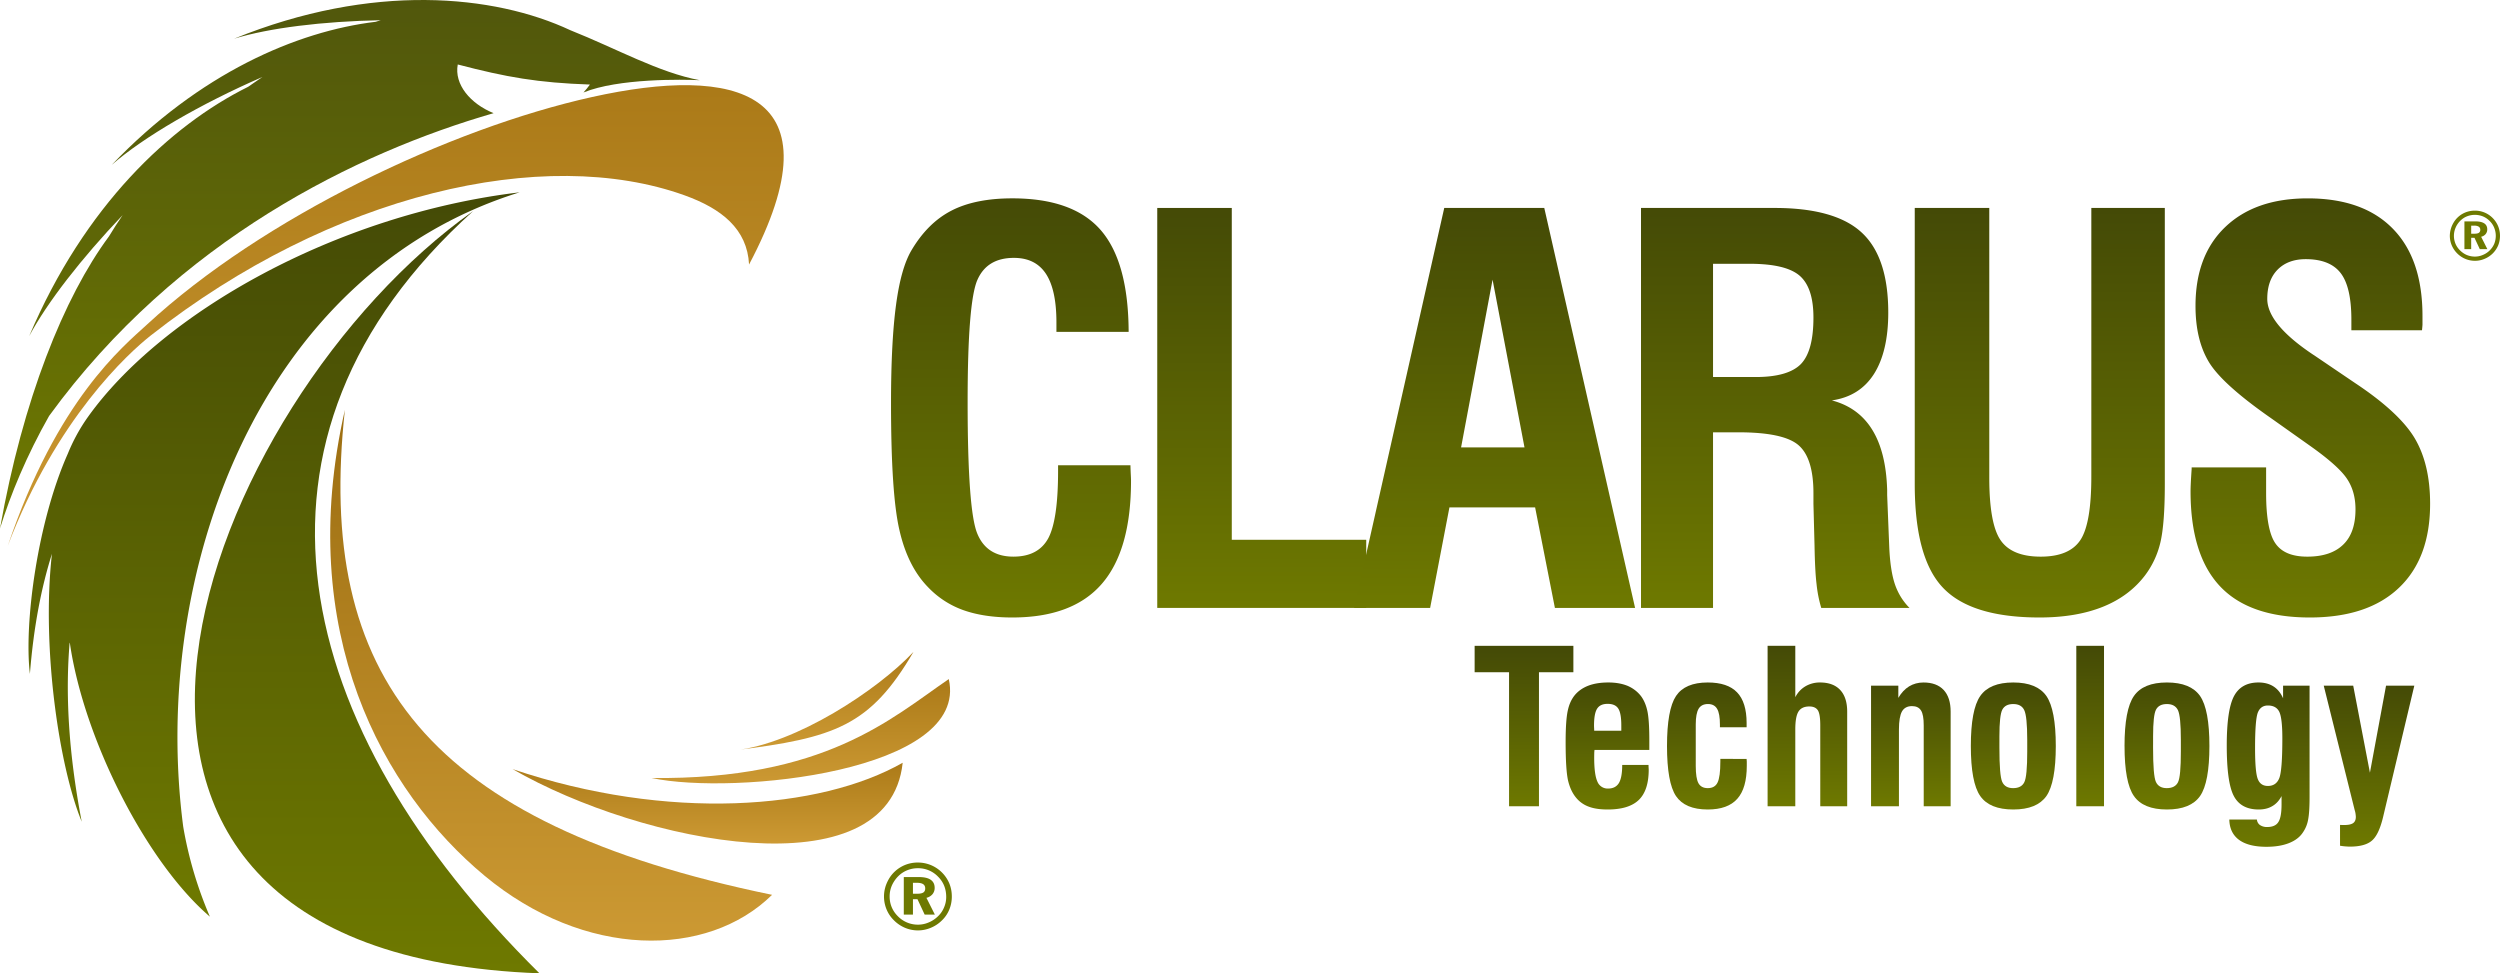
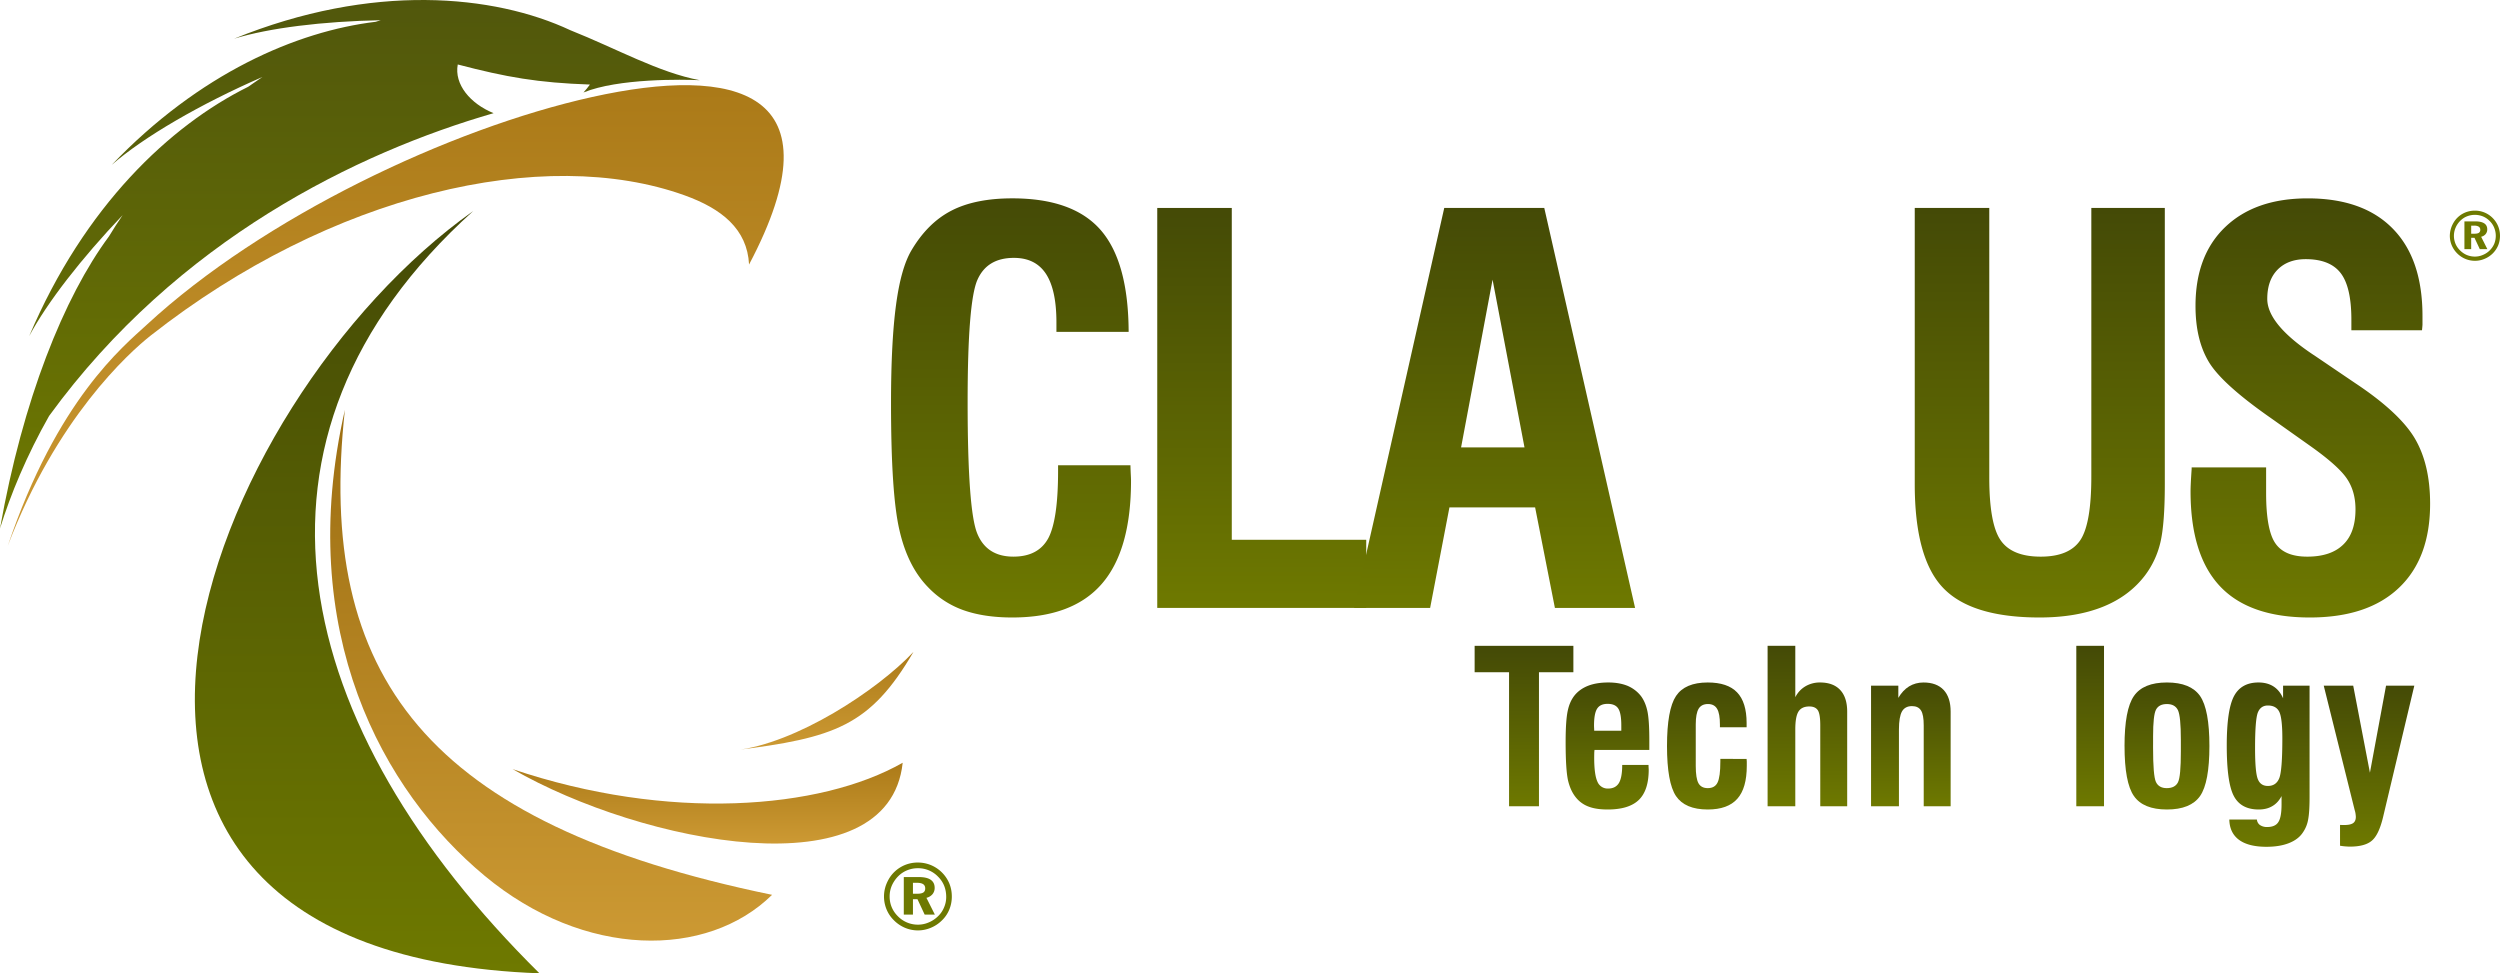
<svg xmlns="http://www.w3.org/2000/svg" xmlns:xlink="http://www.w3.org/1999/xlink" width="170.671" height="66.447" viewBox="0 0 160.004 62.294">
  <defs>
    <linearGradient id="a">
      <stop stop-color="#444a06" offset="0%" />
      <stop stop-color="#6e7900" offset="100%" />
    </linearGradient>
    <linearGradient gradientUnits="userSpaceOnUse" gradientTransform="scale(.757 1.321)" y2="414.854" x2="1238.279" y1="394.555" x1="1238.279" id="b" xlink:href="#a" />
  </defs>
  <g transform="translate(-880 -508.708)">
    <path d="M947.72 538.486h4.632c0 .113.007.273.015.488.012.223.02.387.02.512 0 2.953-.625 5.156-1.87 6.59-1.247 1.437-3.158 2.152-5.728 2.152-1.22 0-2.262-.16-3.141-.473a5.806 5.806 0 0 1-2.257-1.472c-.864-.887-1.477-2.106-1.828-3.656-.36-1.555-.536-4.254-.536-8.114 0-2.636.11-4.73.321-6.29.207-1.553.53-2.71.976-3.475.692-1.176 1.543-2.028 2.563-2.555 1.015-.527 2.32-.79 3.902-.79 2.594 0 4.477.677 5.656 2.028 1.18 1.356 1.778 3.528 1.79 6.516h-4.622v-.609c0-1.391-.226-2.426-.672-3.106-.449-.68-1.128-1.019-2.05-1.019-1.145 0-1.922.468-2.336 1.41-.414.941-.625 3.547-.625 7.808 0 4.61.207 7.414.61 8.407.401 1 1.18 1.496 2.319 1.496 1.059 0 1.801-.391 2.227-1.168.422-.782.633-2.223.633-4.328v-.352z" fill="url(#b)" />
    <defs>
      <linearGradient id="c">
        <stop stop-color="#444a06" offset="0%" />
        <stop stop-color="#6e7900" offset="100%" />
      </linearGradient>
      <linearGradient gradientUnits="userSpaceOnUse" gradientTransform="scale(.723 1.383)" y2="395.844" x2="1319.865" y1="377.341" x1="1319.865" id="d" xlink:href="#c" />
    </defs>
    <path d="M958.836 522.017v21.238h8.605v4.36h-13.375v-25.598h4.77z" fill="url(#d)" />
    <defs>
      <linearGradient id="e">
        <stop stop-color="#444a06" offset="0%" />
        <stop stop-color="#6e7900" offset="100%" />
      </linearGradient>
      <linearGradient gradientUnits="userSpaceOnUse" gradientTransform="scale(.838 1.193)" y2="459.006" x2="1153.275" y1="437.55" x1="1153.275" id="f" xlink:href="#e" />
    </defs>
    <path d="M973.512 537.341h4.058l-2.043-10.734-2.015 10.734zm-6.848 10.274l5.77-25.598h6.402l5.812 25.598h-5.132l-1.266-6.434h-5.484l-1.235 6.434h-4.867z" fill="url(#f)" />
    <defs>
      <linearGradient id="g">
        <stop stop-color="#444a06" offset="0%" />
        <stop stop-color="#6e7900" offset="100%" />
      </linearGradient>
      <linearGradient gradientUnits="userSpaceOnUse" gradientTransform="scale(.819 1.22)" y2="448.681" x2="1202.223" y1="427.708" x1="1202.223" id="h" xlink:href="#g" />
    </defs>
-     <path d="M989.637 532.838h2.738c1.383 0 2.344-.282 2.883-.829.539-.558.805-1.55.805-2.98 0-1.27-.293-2.16-.879-2.672-.59-.512-1.657-.766-3.207-.766h-2.34v7.247zm-4.61 14.777v-25.598h8.547c2.578 0 4.442.524 5.574 1.571 1.137 1.046 1.704 2.757 1.704 5.128 0 1.657-.309 2.97-.914 3.926-.614.961-1.508 1.52-2.696 1.692 2.266.593 3.446 2.507 3.54 5.734v.328l.136 3.395c.047.964.164 1.734.363 2.32.199.578.512 1.082.93 1.504h-5.648a8.163 8.163 0 0 1-.3-1.52c-.072-.586-.111-1.41-.13-2.468l-.07-2.68v-.68c0-1.484-.317-2.508-.946-3.058-.633-.555-1.918-.832-3.855-.832h-1.625v11.238h-4.61z" fill="url(#h)" />
    <defs>
      <linearGradient id="i">
        <stop stop-color="#444a06" offset="0%" />
        <stop stop-color="#6e7900" offset="100%" />
      </linearGradient>
      <linearGradient gradientUnits="userSpaceOnUse" gradientTransform="scale(.781 1.28)" y2="428.385" x2="1283.016" y1="407.904" x1="1283.016" id="j" xlink:href="#i" />
    </defs>
    <path d="M1002.547 522.017h4.77v17.25c0 1.969.238 3.31.722 4.012.481.703 1.34 1.055 2.57 1.055 1.219 0 2.063-.352 2.536-1.059.472-.71.703-2.07.703-4.074v-17.184h4.703v17.668c0 1.719-.098 2.973-.289 3.766a5.615 5.615 0 0 1-.977 2.082c-.687.902-1.594 1.57-2.722 2.02-1.129.449-2.473.675-4.024.675-2.926 0-4.984-.637-6.187-1.906-1.204-1.266-1.805-3.48-1.805-6.637v-17.668z" fill="url(#j)" />
    <defs>
      <linearGradient id="k">
        <stop stop-color="#444a06" offset="0%" />
        <stop stop-color="#6e7900" offset="100%" />
      </linearGradient>
      <linearGradient gradientUnits="userSpaceOnUse" gradientTransform="scale(.756 1.323)" y2="414.474" x2="1349.425" y1="394.194" x1="1349.425" id="l" xlink:href="#k" />
    </defs>
    <path d="M1020.266 538.623h4.769v1.644c0 1.571.199 2.645.59 3.211.391.574 1.074.856 2.04.856 1.007 0 1.773-.254 2.3-.766.527-.504.79-1.258.79-2.258 0-.765-.18-1.418-.552-1.97-.363-.542-1.156-1.252-2.375-2.112l-2.441-1.73c-2.106-1.465-3.442-2.668-4.016-3.621-.574-.954-.855-2.149-.855-3.59 0-2.153.632-3.836 1.91-5.055 1.277-1.219 3.031-1.828 5.269-1.828 2.371 0 4.188.648 5.453 1.945 1.266 1.293 1.895 3.156 1.895 5.582v.563a8.07 8.07 0 0 1-.031.35h-4.52v-.678c0-1.383-.226-2.379-.68-2.973-.456-.598-1.203-.898-2.242-.898-.765 0-1.367.23-1.804.675-.438.45-.657 1.067-.657 1.868 0 1.074.98 2.265 2.938 3.57l.05.031 2.626 1.78c1.875 1.244 3.144 2.415 3.808 3.513.664 1.11 1 2.508 1 4.215 0 2.328-.664 4.121-2 5.387-1.328 1.26-3.226 1.894-5.7 1.894-2.57 0-4.487-.664-5.741-1.992-1.258-1.332-1.891-3.359-1.891-6.086 0-.285.024-.762.07-1.426v-.101z" fill="url(#l)" />
    <defs>
      <linearGradient id="m">
        <stop stop-color="#444a06" offset="0%" />
        <stop stop-color="#6e7900" offset="100%" />
      </linearGradient>
      <linearGradient gradientUnits="userSpaceOnUse" gradientTransform="scale(.784 1.275)" y2="439.568" x2="1242.024" y1="431.512" x1="1242.024" id="n" xlink:href="#m" />
    </defs>
    <path d="M978.496 551.732v8.578h-1.914v-8.578h-2.203v-1.69h6.32v1.69h-2.203z" fill="url(#n)" />
    <defs>
      <linearGradient id="o">
        <stop stop-color="#444a06" offset="0%" />
        <stop stop-color="#6e7900" offset="100%" />
      </linearGradient>
      <linearGradient gradientUnits="userSpaceOnUse" gradientTransform="scale(.812 1.232)" y2="454.977" x2="1207.579" y1="448.378" x1="1207.579" id="p" xlink:href="#o" />
    </defs>
    <path d="M982.031 555.478h1.735v-.328c0-.527-.063-.895-.196-1.094-.129-.199-.35-.3-.679-.3-.317 0-.539.101-.672.308s-.199.57-.199 1.086c0 0 0 .04.003.109.004.075.008.149.008.219zm1.793 2.188h1.684c0 .035 0 .086.004.152s.008.113.008.148c0 .879-.21 1.524-.629 1.934-.422.41-1.086.617-2 .617-.48 0-.883-.058-1.203-.179a1.86 1.86 0 0 1-.805-.563c-.25-.297-.422-.672-.528-1.125-.1-.453-.152-1.27-.152-2.445 0-.942.047-1.61.137-2.016.086-.406.238-.734.453-.996.223-.266.512-.465.867-.602.36-.136.785-.203 1.278-.203.476 0 .886.075 1.23.215.344.149.633.367.86.66.191.258.327.578.41.969.082.391.121 1.016.121 1.883v.59h-3.508c-.008.054-.012.117-.016.179 0 .067-.004.172-.004.313 0 .734.071 1.246.207 1.539a.702.702 0 0 0 .688.44c.316 0 .543-.12.687-.354.141-.238.211-.625.211-1.156z" fill="url(#p)" />
    <defs>
      <linearGradient id="q">
        <stop stop-color="#444a06" offset="0%" />
        <stop stop-color="#6e7900" offset="100%" />
      </linearGradient>
      <linearGradient gradientUnits="userSpaceOnUse" gradientTransform="scale(.793 1.262)" y2="444.228" x2="1244.987" y1="437.785" x1="1244.987" id="r" xlink:href="#q" />
    </defs>
    <path d="M991.785 557.283l.012.168v.265c0 .954-.199 1.661-.609 2.118-.407.457-1.036.683-1.89.683-.97 0-1.646-.289-2.032-.86-.383-.573-.575-1.644-.575-3.202 0-1.555.192-2.621.575-3.2.386-.578 1.062-.867 2.031-.867.848 0 1.476.21 1.879.633.406.422.61 1.078.61 1.961v.273h-1.708v-.171c0-.47-.058-.805-.18-1.008-.12-.207-.316-.309-.585-.309-.278 0-.477.102-.598.301-.12.2-.184.535-.184 1v2.66c0 .531.059.899.172 1.106.117.21.317.316.598.316.301 0 .512-.121.625-.359.12-.243.179-.692.179-1.348v-.168l1.68.008z" fill="url(#r)" />
    <defs>
      <linearGradient id="s">
        <stop stop-color="#444a06" offset="0%" />
        <stop stop-color="#6e7900" offset="100%" />
      </linearGradient>
      <linearGradient gradientUnits="userSpaceOnUse" gradientTransform="scale(.704 1.42)" y2="394.63" x2="1410.082" y1="387.397" x1="1410.082" id="t" xlink:href="#s" />
    </defs>
    <path d="M993.129 560.31v-10.269h1.773v3.29c.153-.302.371-.533.645-.697a1.81 1.81 0 0 1 .941-.246c.56 0 .99.16 1.289.481.297.32.446.781.446 1.383v6.058H996.5v-5.176c0-.484-.051-.808-.156-.968-.106-.16-.285-.243-.543-.243-.324 0-.555.106-.692.321-.14.219-.207.601-.207 1.152v4.914h-1.773z" fill="url(#t)" />
    <defs>
      <linearGradient id="u">
        <stop stop-color="#444a06" offset="0%" />
        <stop stop-color="#6e7900" offset="100%" />
      </linearGradient>
      <linearGradient gradientUnits="userSpaceOnUse" gradientTransform="scale(.802 1.247)" y2="449.303" x2="1246.753" y1="442.95" x1="1246.753" id="v" xlink:href="#u" />
    </defs>
    <path d="M999.75 560.31v-7.72h1.746v.783c.188-.32.414-.567.688-.735.269-.164.578-.25.925-.25.559 0 .989.16 1.29.481.296.32.445.781.445 1.38v6.061h-1.723v-5.176c0-.453-.055-.77-.172-.953-.117-.187-.308-.281-.578-.281-.3 0-.512.117-.641.34-.128.23-.195.613-.195 1.156v4.914h-1.785z" fill="url(#v)" />
    <defs>
      <linearGradient id="w">
        <stop stop-color="#444a06" offset="0%" />
        <stop stop-color="#6e7900" offset="100%" />
      </linearGradient>
      <linearGradient gradientUnits="userSpaceOnUse" gradientTransform="scale(.818 1.223)" y2="458.409" x2="1230.25" y1="451.76" x1="1230.25" id="x" xlink:href="#w" />
    </defs>
-     <path d="M1007.965 556.373v.18c0 1.199.058 1.929.18 2.195.121.265.35.402.695.402.355 0 .594-.125.719-.379.125-.25.187-.902.187-1.957v-.754c0-1.008-.066-1.64-.191-1.902s-.36-.39-.703-.39c-.34 0-.57.116-.7.359-.125.234-.187.808-.187 1.714v.532zm-1.828.082c0-1.555.199-2.621.601-3.2.399-.578 1.106-.867 2.114-.867 1.015 0 1.718.29 2.121.867.398.579.601 1.645.601 3.2 0 1.554-.203 2.625-.6 3.199-.404.574-1.107.863-2.122.863-1.008 0-1.715-.289-2.114-.863-.402-.574-.601-1.645-.601-3.199z" fill="url(#x)" />
    <defs>
      <linearGradient id="y">
        <stop stop-color="#444a06" offset="0%" />
        <stop stop-color="#6e7900" offset="100%" />
      </linearGradient>
      <linearGradient gradientUnits="userSpaceOnUse" gradientTransform="scale(.415 2.407)" y2="232.813" x2="2437.718" y1="228.546" x1="2437.718" id="z" xlink:href="#y" />
    </defs>
    <path d="M1012.887 560.31h1.773v-10.269h-1.773v10.27z" fill="url(#z)" />
    <defs>
      <linearGradient id="A">
        <stop stop-color="#444a06" offset="0%" />
        <stop stop-color="#6e7900" offset="100%" />
      </linearGradient>
      <linearGradient gradientUnits="userSpaceOnUse" gradientTransform="scale(.818 1.223)" y2="458.227" x2="1242.769" y1="451.582" x1="1242.769" id="B" xlink:href="#A" />
    </defs>
    <path d="M1017.8 556.373v.18c0 1.199.059 1.929.18 2.195.122.265.352.402.696.402.35 0 .594-.125.72-.379.124-.25.182-.902.182-1.957v-.754c0-1.008-.062-1.64-.187-1.902-.13-.262-.364-.39-.703-.39-.34 0-.571.116-.7.359-.125.234-.187.808-.187 1.714v.532zm-1.827.082c0-1.555.2-2.621.601-3.2.399-.578 1.102-.867 2.114-.867 1.011 0 1.718.29 2.121.867.398.579.597 1.645.597 3.2 0 1.554-.199 2.625-.597 3.199-.403.574-1.11.863-2.121.863-1.012 0-1.715-.289-2.114-.863-.402-.574-.6-1.645-.6-3.199z" fill="url(#B)" />
    <defs>
      <linearGradient id="C">
        <stop stop-color="#444a06" offset="0%" />
        <stop stop-color="#6e7900" offset="100%" />
      </linearGradient>
      <linearGradient gradientUnits="userSpaceOnUse" gradientTransform="scale(.71 1.409)" y2="399.622" x2="1440.308" y1="392.156" x1="1440.308" id="D" xlink:href="#C" />
    </defs>
    <path d="M1027.816 559.697c0 .68-.031 1.176-.097 1.492a2.04 2.04 0 0 1-.332.8c-.196.298-.496.524-.895.681-.398.156-.88.234-1.437.234-.766 0-1.352-.149-1.754-.445-.403-.297-.61-.735-.621-1.301h1.765a.483.483 0 0 0 .192.351.784.784 0 0 0 .468.129c.34 0 .579-.105.71-.312.138-.207.208-.582.208-1.137v-.531c-.152.289-.347.504-.593.644-.242.145-.532.215-.867.215-.762 0-1.293-.289-1.594-.863-.305-.574-.453-1.656-.453-3.238 0-1.504.152-2.551.457-3.141.308-.59.832-.887 1.574-.887.379 0 .699.086.96.254.263.168.466.418.614.758v-.81h1.695v7.107zm-2.668-5.836c-.312 0-.53.156-.648.465-.113.308-.172 1.058-.172 2.254 0 1.047.059 1.715.18 2 .113.285.328.43.64.43.356 0 .598-.169.731-.505.13-.335.195-1.183.195-2.55 0-.852-.066-1.414-.195-1.688-.133-.269-.375-.406-.731-.406z" fill="url(#D)" />
    <defs>
      <linearGradient id="E">
        <stop stop-color="#444a06" offset="0%" />
        <stop stop-color="#6e7900" offset="100%" />
      </linearGradient>
      <linearGradient gradientUnits="userSpaceOnUse" gradientTransform="scale(.75 1.333)" y2="422.255" x2="1371.351" y1="414.528" x1="1371.351" id="F" xlink:href="#E" />
    </defs>
    <path d="M1029.766 562.838v-1.333c.035 0 .07 0 .113.004h.172c.254 0 .437-.04.554-.121.114-.082.172-.215.172-.398 0-.059-.01-.129-.019-.207a1.53 1.53 0 0 0-.055-.231l-1.98-7.961h1.886l1.07 5.571 1.032-5.571h1.809l-2.008 8.446c-.18.734-.414 1.226-.711 1.476-.297.254-.766.38-1.41.38-.098 0-.2-.009-.305-.016-.102-.008-.21-.024-.32-.04z" fill="url(#F)" />
    <path d="M1038.16 523.15v.516h.211c.13 0 .223-.02.281-.059a.22.22 0 0 0 .09-.191.23.23 0 0 0-.097-.2.525.525 0 0 0-.293-.066h-.192zm-.433-.273h.7c.253 0 .44.043.57.128.128.086.191.211.191.383a.47.47 0 0 1-.102.301.527.527 0 0 1-.289.172l.398.793h-.484l-.34-.727h-.211v.727h-.433v-1.777zm.668-.418c-.184 0-.352.035-.508.097-.16.063-.297.157-.426.282-.13.132-.23.277-.3.445a1.326 1.326 0 0 0-.008 1.019c.066.161.163.301.288.426.13.129.274.231.438.3.164.067.336.102.512.102.172 0 .34-.031.504-.101a1.349 1.349 0 0 0 .738-.711 1.367 1.367 0 0 0 .004-1.023 1.264 1.264 0 0 0-.285-.434 1.307 1.307 0 0 0-.434-.3 1.394 1.394 0 0 0-.523-.102zm0-.27a1.59 1.59 0 0 1 1.152.484 1.599 1.599 0 0 1 .457 1.125c0 .22-.04.426-.12.622a1.604 1.604 0 0 1-.879.859 1.55 1.55 0 0 1-.61.121 1.591 1.591 0 0 1-1.14-.484 1.583 1.583 0 0 1-.462-1.118 1.68 1.68 0 0 1 .234-.832 1.54 1.54 0 0 1 .58-.574c.237-.133.5-.203.788-.203zM938.43 565.21v.698h.29c.17 0 .296-.028.378-.082.078-.055.117-.14.117-.258 0-.121-.043-.211-.13-.27-.085-.058-.214-.089-.394-.089h-.261zm-.586-.369h.945c.344 0 .602.055.774.172.17.117.257.289.257.52a.622.622 0 0 1-.14.406.723.723 0 0 1-.387.231l.539 1.074h-.652l-.46-.985h-.29v.985h-.586v-2.403zm.902-.566a1.81 1.81 0 0 0-.687.133c-.211.086-.403.211-.571.38a2.02 2.02 0 0 0-.41.6c-.094.223-.14.453-.14.696 0 .238.042.464.132.683.09.215.22.406.387.574a1.79 1.79 0 0 0 1.285.547c.235 0 .461-.043.68-.136.223-.09.422-.22.601-.391a1.65 1.65 0 0 0 .395-.57c.094-.215.141-.442.141-.676 0-.254-.043-.492-.129-.711a1.733 1.733 0 0 0-.387-.582 1.766 1.766 0 0 0-1.297-.547zm-.004-.363c.301 0 .582.058.848.168a2.193 2.193 0 0 1 1.172 1.179c.105.262.156.536.156.829 0 .296-.055.574-.164.839a2.01 2.01 0 0 1-.477.696 2.16 2.16 0 0 1-.71.468 2.123 2.123 0 0 1-1.657-.007 2.2 2.2 0 0 1-.711-.489 2.088 2.088 0 0 1-.461-.691 2.16 2.16 0 0 1-.082-1.395c.051-.187.133-.371.235-.55a2.128 2.128 0 0 1 1.851-1.047z" fill="#6e7900" fill-rule="evenodd" />
    <defs>
      <linearGradient id="G">
        <stop stop-color="#444a06" offset="0%" />
        <stop stop-color="#6e7900" offset="100%" />
      </linearGradient>
      <linearGradient gradientUnits="userSpaceOnUse" gradientTransform="scale(.672 1.487)" y2="383.928" x2="1327.339" y1="351.126" x1="1327.339" id="H" xlink:href="#G" />
    </defs>
    <path d="M910.285 522.216c-16.168 14.571-11.664 33.055 4.242 48.786-35.507-1.313-21.449-36.614-4.242-48.786z" fill="url(#H)" />
    <defs>
      <linearGradient id="I">
        <stop stop-color="#9c6e11" offset="0%" />
        <stop stop-color="#c93" offset="100%" />
      </linearGradient>
      <linearGradient gradientUnits="userSpaceOnUse" gradientTransform="scale(.912 1.096)" y2="519.075" x2="987.649" y1="488.08" x1="987.649" id="J" xlink:href="#I" />
    </defs>
    <path d="M929.414 565.978c-22.098-4.55-29.21-13.984-27.34-31.039-3.25 14.234 2.465 24.434 8.934 29.813 6.398 5.324 14.258 5.316 18.406 1.226z" fill="url(#J)" />
    <defs>
      <linearGradient id="K">
        <stop stop-color="#ab7a18" offset="0%" />
        <stop stop-color="#c93" offset="100%" />
      </linearGradient>
      <linearGradient gradientUnits="userSpaceOnUse" gradientTransform="scale(1.298 .771)" y2="705.513" x2="678.483" y1="667.245" x1="678.483" id="L" xlink:href="#K" />
    </defs>
    <path d="M923.832 521.216c2.336.844 3.992 2.137 4.109 4.422 5.914-11.183-.886-12.754-10.043-10.722-9.089 2.015-21.066 7.703-28.503 14.574-1.52 1.402-5.735 4.789-8.899 14.156 3.102-8.148 7.727-12.344 9.156-13.469 11.543-9.07 25.164-12.211 34.18-8.961z" fill="url(#L)" />
    <defs>
      <linearGradient id="M">
        <stop stop-color="#ab7a18" offset="0%" />
        <stop stop-color="#c93" offset="100%" />
      </linearGradient>
      <linearGradient gradientUnits="userSpaceOnUse" gradientTransform="scale(2.197 .455)" y2="1236.495" x2="415.392" y1="1225.131" x1="415.392" id="N" xlink:href="#M" />
    </defs>
    <path d="M912.801 557.93c8.301 4.783 24.086 7.923 24.972-.405-5.28 3.012-15.027 3.766-24.972.406z" fill="url(#N)" />
    <defs>
      <linearGradient id="O">
        <stop stop-color="#ab7a18" offset="0%" />
        <stop stop-color="#c93" offset="100%" />
      </linearGradient>
      <linearGradient gradientUnits="userSpaceOnUse" gradientTransform="scale(1.692 .591)" y2="945.649" x2="544.69" y1="934.357" x1="544.69" id="P" xlink:href="#O" />
    </defs>
-     <path d="M940.723 552.17c-3.707 2.539-7.942 6.453-19.024 6.332 5.313 1.125 20.364-.418 19.024-6.332z" fill="url(#P)" />
    <defs>
      <linearGradient id="Q">
        <stop stop-color="#ab7a18" offset="0%" />
        <stop stop-color="#c93" offset="100%" />
      </linearGradient>
      <linearGradient gradientUnits="userSpaceOnUse" gradientTransform="scale(1.347 .742)" y2="750.044" x2="688.104" y1="741.566" x1="688.104" id="R" xlink:href="#Q" />
    </defs>
    <path d="M938.46 550.435c-2.296 2.445-7.515 5.875-11.421 6.293 6.371-.797 8.645-1.539 11.422-6.293z" fill="url(#R)" />
    <defs>
      <linearGradient id="S">
        <stop stop-color="#51570c" offset="0%" />
        <stop stop-color="#6e7900" offset="100%" />
      </linearGradient>
      <linearGradient gradientUnits="userSpaceOnUse" gradientTransform="scale(1.151 .869)" y2="624.303" x2="764.739" y1="585.38" x1="764.739" id="T" xlink:href="#S" />
    </defs>
    <path d="M880 542.533c.672-2.176 1.711-4.68 3.141-7.203 8.214-11.293 19.777-16.875 28.449-19.379-1.496-.61-2.53-1.848-2.293-3.117 3.117.816 5.133 1.171 8.46 1.285-.132.183-.273.351-.413.508 2.222-.911 6.363-.84 7.445-.786-2.625-.488-5.312-2.015-8.285-3.199-4.883-2.285-12.68-3.051-21.52.543 2.243-.69 5.684-1.113 9.383-1.183-.11.03-.219.066-.324.101-5.055.61-11.277 3.29-16.895 9.16 2.04-1.785 5.676-3.898 9.649-5.629-.305.204-.61.414-.914.629-4.996 2.477-10.481 7.63-14.016 15.96 1.15-2.155 3.34-4.971 5.981-7.745-.305.442-.594.9-.875 1.36-2.887 3.898-5.512 10.453-6.973 18.695z" fill="url(#T)" />
    <defs>
      <linearGradient id="U">
        <stop stop-color="#444a06" offset="0%" />
        <stop stop-color="#6e7900" offset="100%" />
      </linearGradient>
      <linearGradient gradientUnits="userSpaceOnUse" gradientTransform="scale(.823 1.214)" y2="467.193" x2="1070.92" y1="429.019" x1="1070.92" id="V" xlink:href="#U" />
    </defs>
-     <path d="M883.324 544.154c-.664 2.105-1.168 4.617-1.41 7.684-.383-3.192.469-9.688 2.422-14.083.34-.84.773-1.632 1.293-2.363 4.726-6.63 15.851-12.965 27.629-14.375-16.738 5.192-23.645 24.469-21.531 40.606a25.32 25.32 0 0 0 1.707 5.754c-4.063-3.477-8.067-11.356-8.96-17.497l-.017-.046c-.266 3.148-.105 6.886.773 11.464-1.468-3.589-2.574-11.203-1.906-17.144z" fill="url(#V)" />
  </g>
</svg>